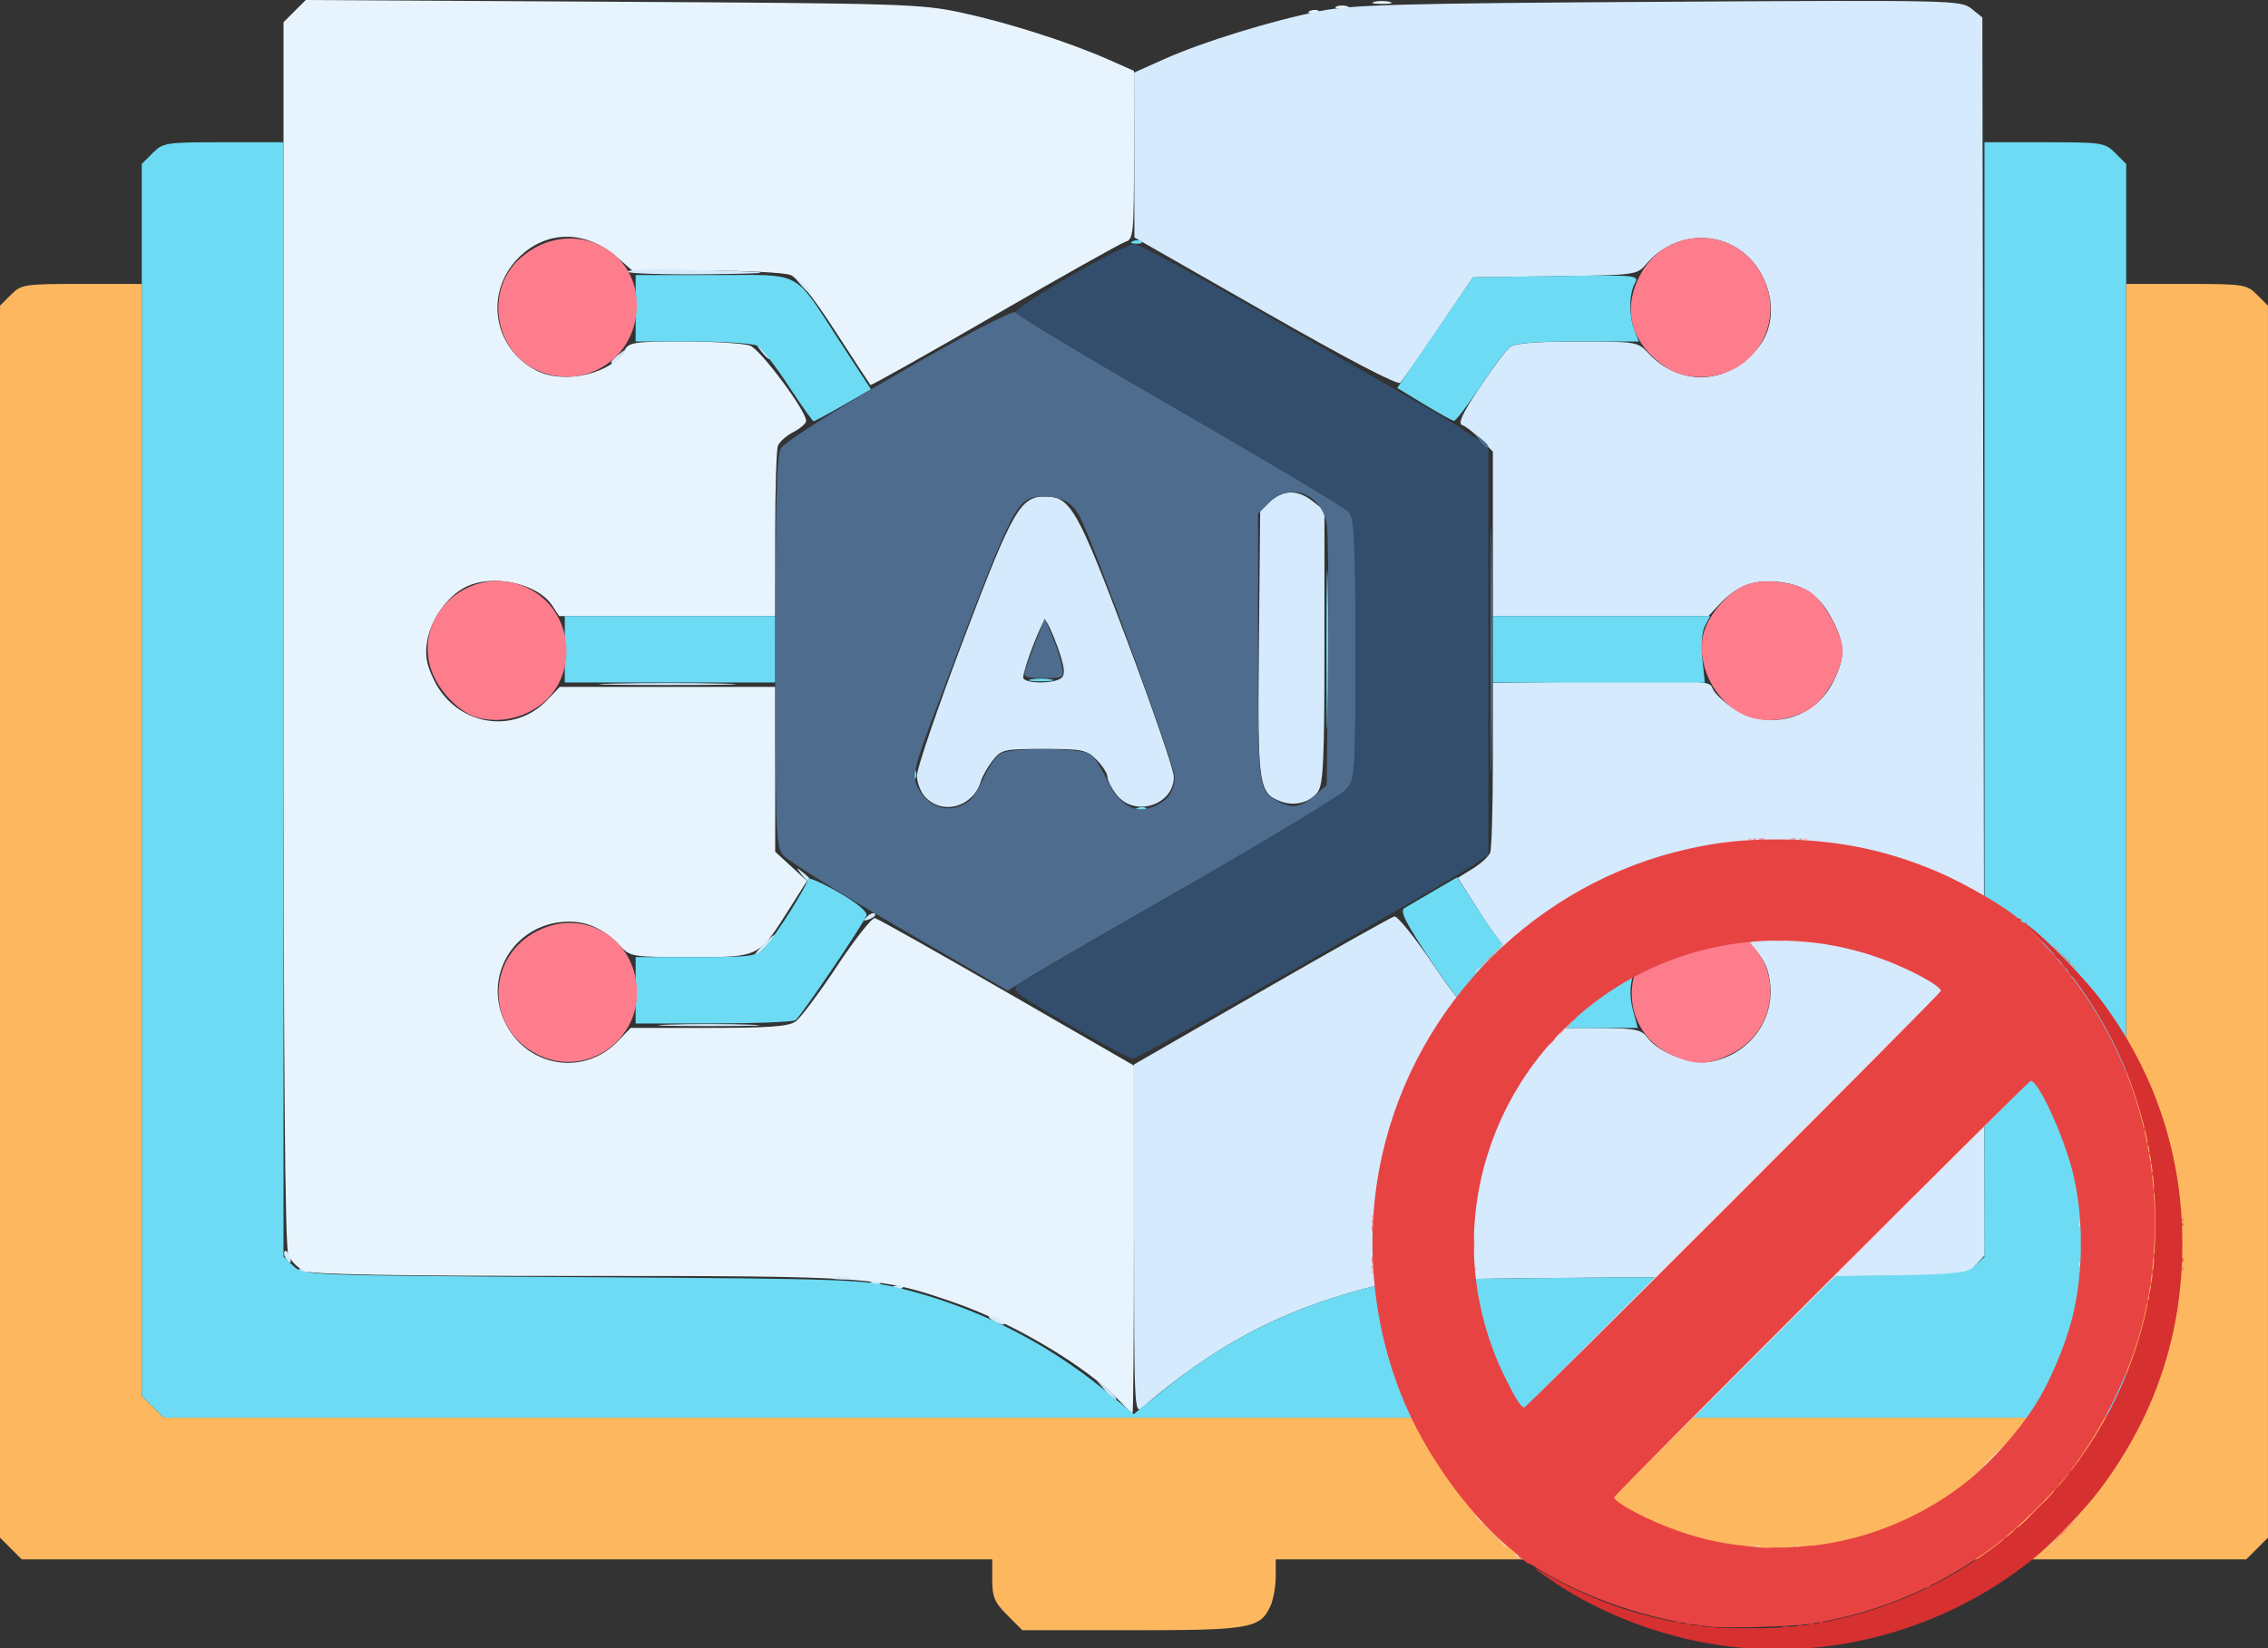
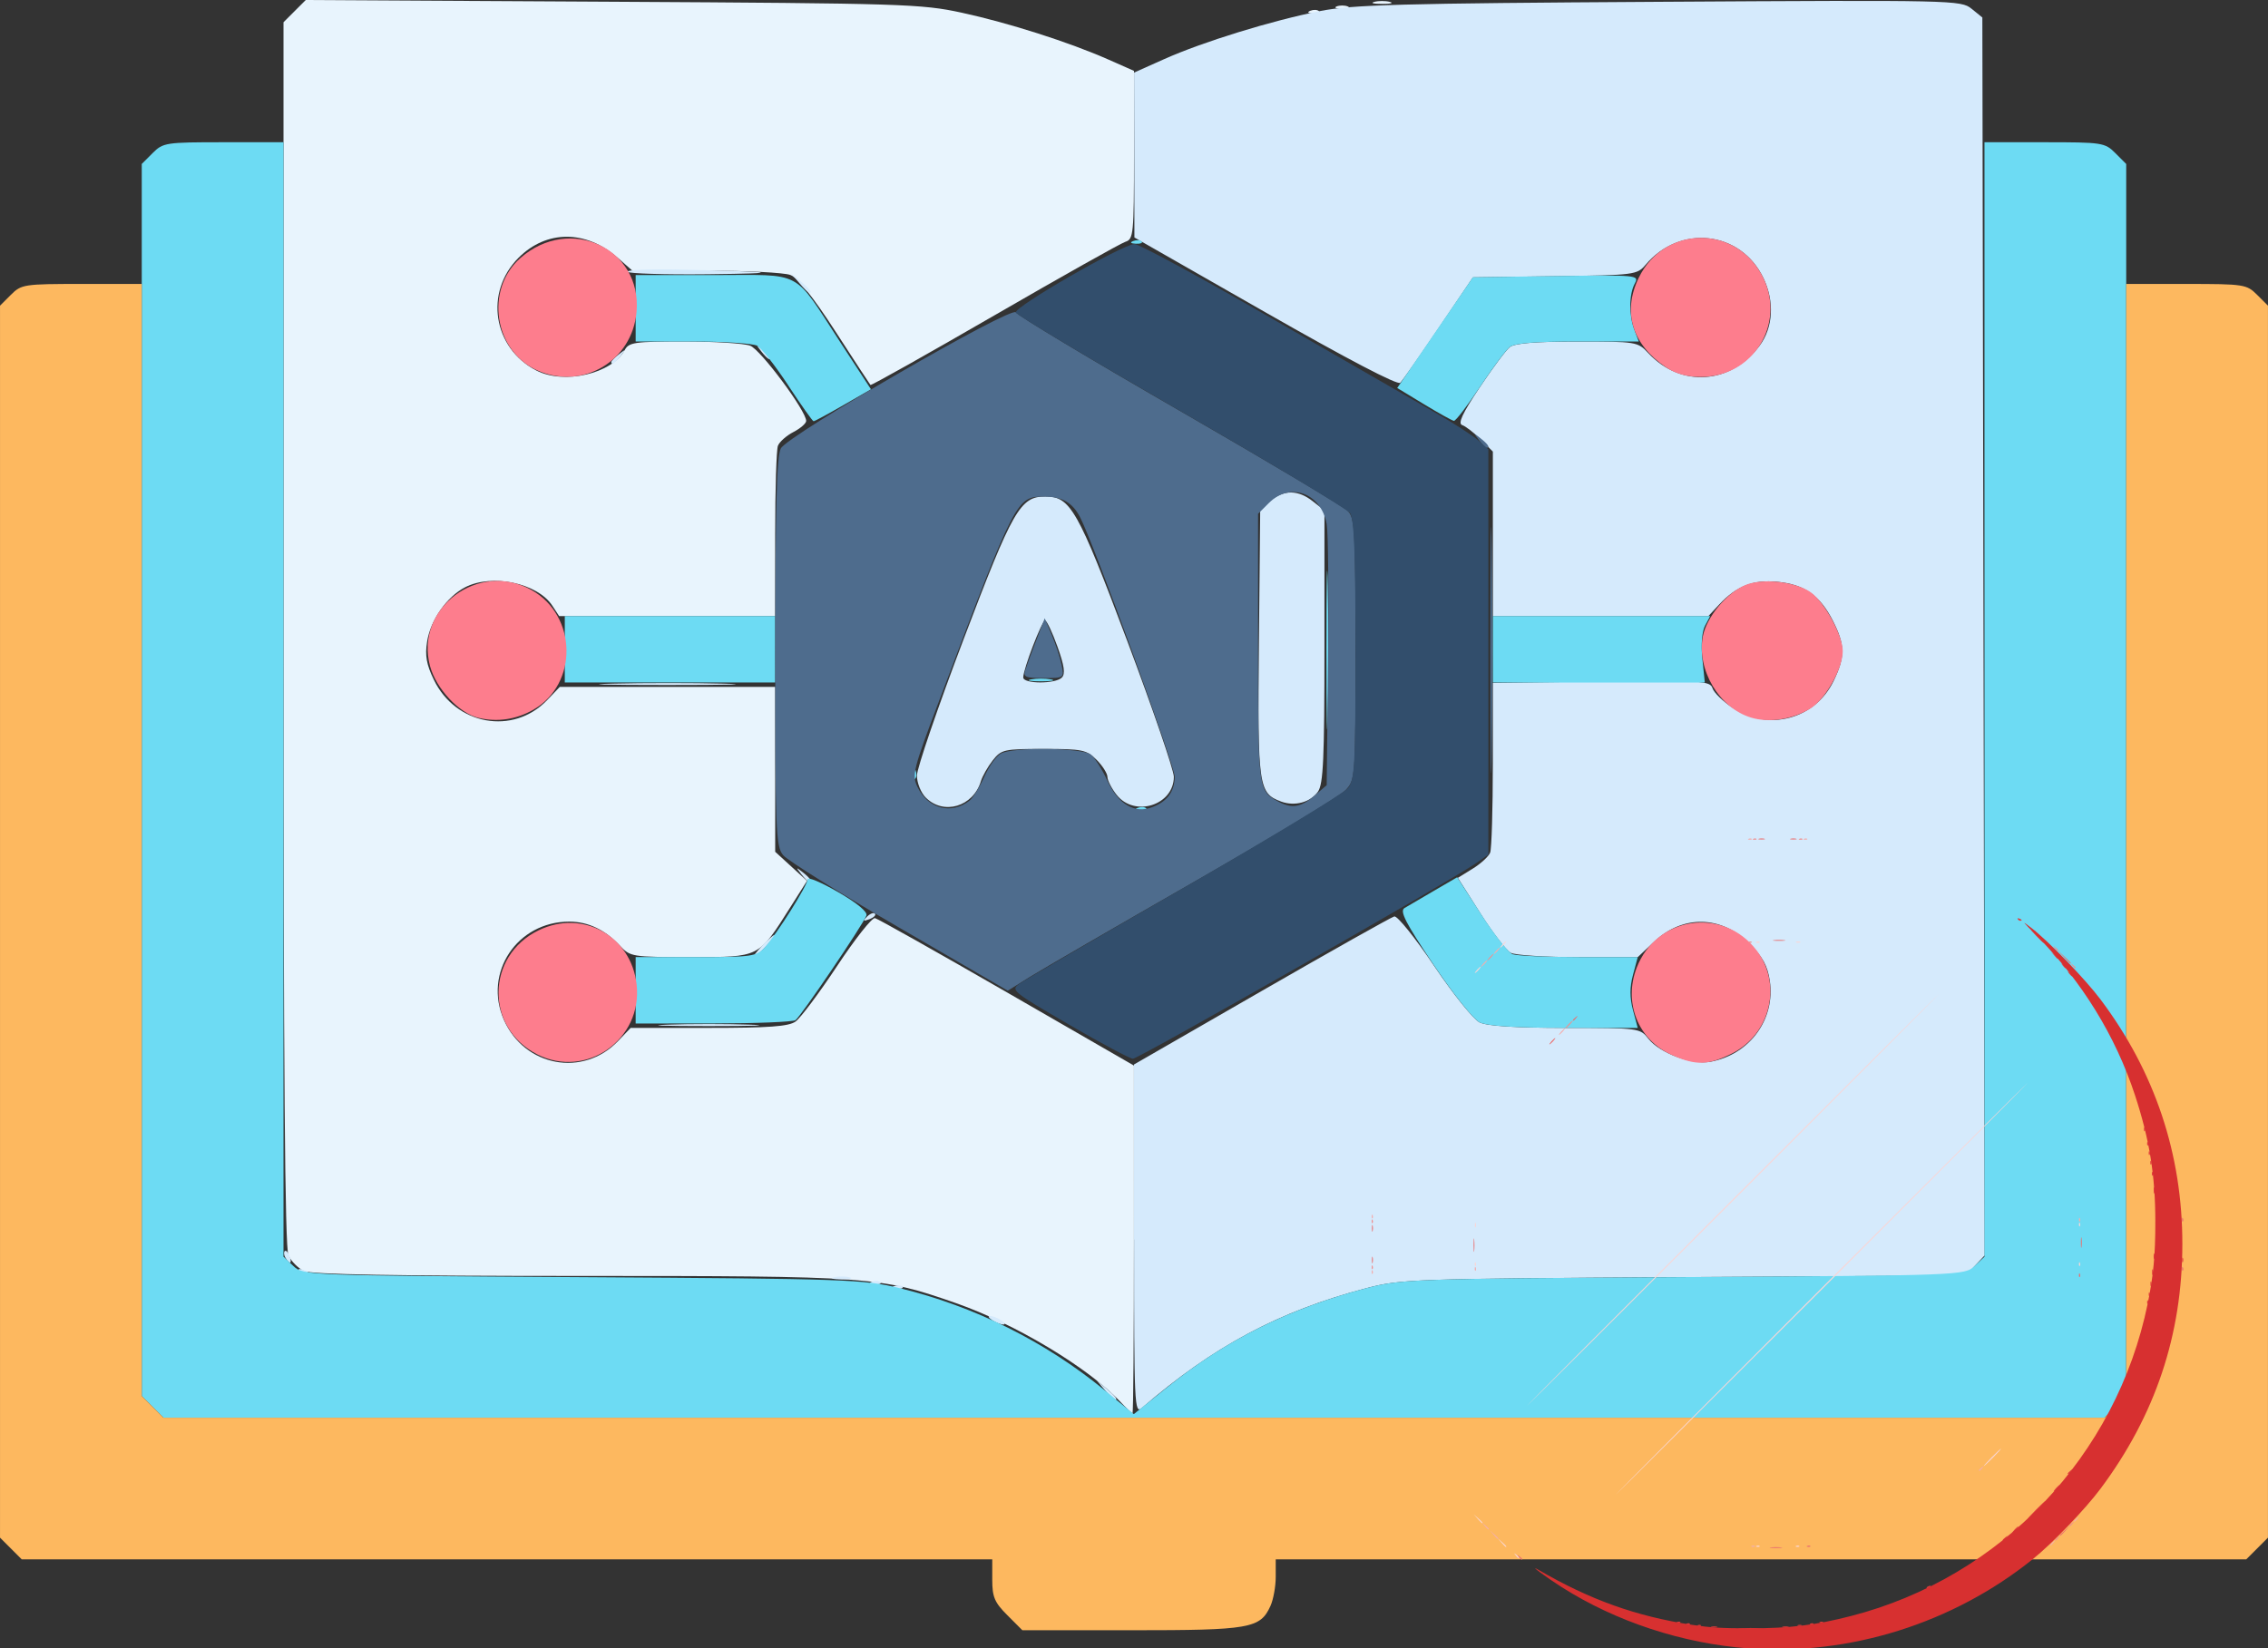
<svg xmlns="http://www.w3.org/2000/svg" xmlns:ns1="http://www.inkscape.org/namespaces/inkscape" xmlns:ns2="http://sodipodi.sourceforge.net/DTD/sodipodi-0.dtd" width="135.467mm" height="98.472mm" viewBox="0 0 135.467 98.472" version="1.1" id="svg1" xml:space="preserve" ns1:version="1.4.2 (f4327f4, 2025-05-13)" ns2:docname="why_us_5_no_ai.svg">
  <rect x="0" y="0" width="135.467" height="98.472" fill="#333333" stroke="none" />
  <ns2:namedview id="namedview1" pagecolor="#505050" bordercolor="#eeeeee" borderopacity="1" ns1:showpageshadow="0" ns1:pageopacity="0" ns1:pagecheckerboard="0" ns1:deskcolor="#505050" ns1:document-units="mm" ns1:zoom="0.26771947" ns1:cx="371.65769" ns1:cy="-268.93823" ns1:window-width="1920" ns1:window-height="1111" ns1:window-x="-9" ns1:window-y="-9" ns1:window-maximized="1" ns1:current-layer="layer1" />
  <defs id="defs1" />
  <g ns1:label="Ebene 1" ns1:groupmode="layer" id="layer1" transform="translate(-5.169,-306.6)">
    <g id="g21" transform="translate(68.485,122.993)">
      <path style="fill:#e8f4fd" d="m 3.604,267.355 c -1.903,-2.031 -6.275,-4.655 -9.819,-5.894 -4.533,-1.585 -5.077,-1.624 -22.457,-1.624 -11.04,0 -16.028,-0.089 -16.478,-0.294 -0.355,-0.162 -0.777,-0.584 -0.938,-0.938 -0.211,-0.463 -0.294,-10.961 -0.294,-37.157 v -36.512 l 0.664,-0.664 0.664,-0.664 18.32,0.103 c 17.357,0.098 18.453,0.132 20.86,0.654 2.805,0.608 6.429,1.767 8.77,2.803 l 1.521,0.673 v 5.024 c 0,4.72 -0.031,5.034 -0.508,5.185 -0.279,0.089 -3.804,2.069 -7.833,4.4 -4.029,2.331 -7.359,4.202 -7.4,4.156 -0.041,-0.045 -0.983,-1.485 -2.092,-3.199 -1.329,-2.053 -2.248,-3.204 -2.693,-3.373 -0.371,-0.141 -2.646,-0.257 -5.055,-0.257 h -4.38 l -0.89,-0.782 c -1.892,-1.661 -4.24,-1.658 -5.906,0.008 -2.056,2.056 -1.532,5.397 1.056,6.736 1.66,0.859 4.527,0.195 5.286,-1.224 0.244,-0.456 0.592,-0.506 3.551,-0.506 1.804,0 3.579,0.113 3.943,0.252 0.622,0.237 3.341,3.892 3.341,4.492 0,0.148 -0.343,0.447 -0.762,0.664 -0.419,0.217 -0.836,0.587 -0.926,0.822 -0.09,0.236 -0.164,2.621 -0.164,5.301 v 4.873 h -6.452 -6.452 l -0.407,-0.622 c -0.886,-1.352 -3.608,-1.926 -5.209,-1.098 -1.09,0.564 -2.063,1.952 -2.268,3.234 -0.136,0.848 -0.043,1.373 0.403,2.296 1.313,2.713 4.739,3.326 6.765,1.21 l 0.755,-0.788 h 6.433 6.433 v 4.925 4.925 l 0.95,0.87 0.95,0.87 -0.979,1.547 c -1.94,3.065 -1.813,3.002 -5.952,3.002 -3.543,0 -3.62,-0.012 -4.25,-0.687 -0.888,-0.95 -1.901,-1.43 -3.018,-1.43 -3.118,0 -5.149,3.058 -3.903,5.876 1.235,2.792 4.728,3.439 6.814,1.262 l 0.755,-0.788 h 4.654 c 3.604,0 4.776,-0.085 5.193,-0.378 0.297,-0.208 1.414,-1.701 2.484,-3.318 1.069,-1.617 2.088,-2.906 2.264,-2.863 0.176,0.042 3.728,2.042 7.893,4.443 l 7.573,4.366 6.411e-4,10.385 c 3.525e-4,5.712 -0.038,10.385 -0.086,10.385 -0.047,0 -0.375,-0.308 -0.728,-0.684 z M 14.951,184.25 c 0.191,-0.076 0.419,-0.067 0.507,0.021 0.088,0.088 -0.068,0.15 -0.347,0.139 -0.308,-0.013 -0.371,-0.075 -0.16,-0.16 z m 1.571,-0.259 c 0.182,-0.073 0.48,-0.073 0.661,0 0.182,0.073 0.033,0.133 -0.331,0.133 -0.364,0 -0.513,-0.06 -0.331,-0.133 z m 2.249,-0.272 c 0.255,-0.067 0.671,-0.067 0.926,0 0.255,0.067 0.046,0.121 -0.463,0.121 -0.509,0 -0.718,-0.054 -0.463,-0.121 z" id="path28" />
      <path style="fill:#d5eafc" d="m 4.418,257.662 v -10.459 l 7.607,-4.38 c 4.184,-2.409 7.757,-4.418 7.94,-4.465 0.183,-0.046 1.255,1.285 2.381,2.958 1.127,1.673 2.346,3.19 2.71,3.37 0.445,0.22 2.123,0.328 5.121,0.331 4.401,0.004 4.466,0.012 4.964,0.645 0.683,0.868 2.623,1.583 3.728,1.375 2.337,-0.442 3.868,-2.546 3.524,-4.842 -0.132,-0.883 -0.434,-1.437 -1.201,-2.204 -1.704,-1.704 -3.981,-1.751 -5.714,-0.117 l -0.971,0.915 h -3.552 c -1.954,0 -3.769,-0.116 -4.033,-0.257 -0.264,-0.141 -1.084,-1.207 -1.821,-2.368 l -1.34,-2.111 0.886,-0.548 c 0.487,-0.301 0.957,-0.733 1.044,-0.961 0.087,-0.227 0.159,-2.602 0.159,-5.277 v -4.864 l 6.486,-0.075 c 6.035,-0.07 6.496,-0.042 6.636,0.398 0.082,0.26 0.627,0.789 1.211,1.175 2.141,1.417 4.916,0.675 6.022,-1.61 0.699,-1.445 0.69,-2.162 -0.047,-3.605 -0.773,-1.513 -1.705,-2.167 -3.31,-2.321 -1.449,-0.139 -2.442,0.25 -3.483,1.364 l -0.641,0.687 h -6.436 -6.436 v -4.915 -4.915 l -0.73,-0.73 c -0.402,-0.402 -0.897,-0.786 -1.101,-0.854 -0.271,-0.09 0.005,-0.688 1.028,-2.226 0.77,-1.156 1.586,-2.251 1.813,-2.433 0.286,-0.228 1.533,-0.331 4.022,-0.331 3.542,0 3.619,0.013 4.249,0.687 1.947,2.085 4.93,1.885 6.656,-0.445 0.811,-1.095 0.894,-2.651 0.217,-4.05 -1.36,-2.809 -4.97,-3.213 -7.025,-0.786 -0.517,0.61 -0.644,0.626 -5.424,0.691 l -4.895,0.067 -2.046,3.025 c -1.125,1.664 -2.158,3.137 -2.295,3.274 -0.156,0.156 -3.172,-1.421 -8.064,-4.216 l -7.815,-4.465 -0.01,-4.926 -0.01,-4.926 1.803,-0.806 c 2.306,-1.031 6.431,-2.303 9.309,-2.87 1.932,-0.381 4.789,-0.459 20.257,-0.552 17.618,-0.106 18.022,-0.097 18.653,0.414 l 0.645,0.522 0.069,36.979 0.069,36.979 -0.563,0.599 -0.563,0.599 -16.836,0.099 c -16.163,0.095 -16.922,0.122 -18.976,0.663 -5.212,1.373 -9.113,3.455 -13.404,7.154 -0.44,0.379 -0.463,-0.123 -0.463,-10.06 z m -1.745,8.988 -0.504,-0.595 0.595,0.504 c 0.559,0.474 0.716,0.687 0.504,0.687 -0.05,0 -0.318,-0.268 -0.595,-0.595 z m -6.722,-4.167 c -0.218,-0.141 -0.278,-0.256 -0.132,-0.256 0.146,0 0.443,0.115 0.661,0.256 0.218,0.141 0.278,0.256 0.132,0.256 -0.146,0 -0.443,-0.115 -0.661,-0.256 z m -5.87,-2.033 c 0.191,-0.076 0.419,-0.067 0.507,0.021 0.088,0.088 -0.068,0.15 -0.347,0.139 -0.308,-0.013 -0.371,-0.075 -0.16,-0.16 z m -1.323,-0.265 c 0.191,-0.076 0.419,-0.067 0.507,0.021 0.088,0.088 -0.068,0.15 -0.347,0.139 -0.308,-0.013 -0.371,-0.075 -0.16,-0.16 z m -2.265,-0.266 c 0.255,-0.067 0.671,-0.067 0.926,0 0.255,0.067 0.046,0.121 -0.463,0.121 -0.509,0 -0.718,-0.054 -0.463,-0.121 z m -31.947,-0.344 c -0.093,-0.15 0.014,-0.194 0.249,-0.104 0.458,0.176 0.542,0.366 0.162,0.366 -0.137,0 -0.322,-0.118 -0.411,-0.262 z m -0.807,-0.814 c -0.096,-0.155 -0.118,-0.339 -0.048,-0.408 0.069,-0.069 0.197,0.058 0.283,0.282 0.179,0.466 0.026,0.548 -0.234,0.126 z M -23.43,244.823 c 1.346,-0.048 3.549,-0.048 4.895,0 1.346,0.048 0.245,0.087 -2.447,0.087 -2.692,0 -3.793,-0.039 -2.447,-0.087 z m 5.622,-4.698 c 0.342,-0.364 0.681,-0.661 0.754,-0.661 0.073,0 -0.147,0.298 -0.489,0.661 -0.342,0.364 -0.681,0.661 -0.754,0.661 -0.073,0 0.147,-0.298 0.489,-0.661 z m 6.279,-1.753 c 0.179,-0.181 0.393,-0.262 0.474,-0.181 0.081,0.082 -0.065,0.229 -0.326,0.329 -0.377,0.144 -0.407,0.113 -0.148,-0.148 z m -3.932,-2.547 c -0.329,-0.42 -0.32,-0.429 0.1,-0.1 0.441,0.346 0.581,0.563 0.363,0.563 -0.055,0 -0.263,-0.208 -0.463,-0.463 z m 7.442,-4.564 c -0.293,-0.293 -0.529,-0.882 -0.529,-1.32 0,-0.435 1.253,-4.096 2.784,-8.136 2.943,-7.763 3.385,-8.536 4.889,-8.536 1.494,0 1.933,0.774 4.881,8.608 1.535,4.08 2.792,7.741 2.792,8.136 0,1.701 -2.348,2.442 -3.42,1.079 -0.302,-0.383 -0.548,-0.865 -0.548,-1.07 0,-0.205 -0.292,-0.665 -0.649,-1.023 -0.598,-0.598 -0.847,-0.649 -3.156,-0.649 -2.38,0 -2.534,0.035 -3.044,0.683 -0.296,0.376 -0.616,0.941 -0.712,1.257 -0.46,1.512 -2.225,2.033 -3.287,0.97 z m 8.127,-7.175 c 0.218,-0.218 0.148,-0.706 -0.264,-1.852 -0.308,-0.856 -0.639,-1.556 -0.736,-1.556 -0.191,0 -1.306,2.903 -1.306,3.401 0,0.393 1.915,0.4 2.306,0.008 z m 13.097,7.409 c -1.356,-0.502 -1.409,-0.879 -1.326,-9.489 l 0.077,-7.99 0.625,-0.505 c 0.809,-0.655 1.646,-0.641 2.515,0.043 l 0.697,0.548 v 8.124 c 0,6.722 -0.067,8.22 -0.389,8.68 -0.446,0.637 -1.389,0.889 -2.199,0.59 z m -39.928,-7.046 c 1.864,-0.045 4.84,-0.045 6.615,2.9e-4 1.774,0.046 0.249,0.083 -3.389,0.083 -3.638,-1.6e-4 -5.09,-0.038 -3.226,-0.083 z m -0.082,-19.217 c 0,-0.055 0.208,-0.263 0.463,-0.463 0.42,-0.329 0.429,-0.32 0.1,0.1 -0.346,0.441 -0.563,0.581 -0.563,0.363 z m 8.962,-0.628 c -0.329,-0.42 -0.32,-0.429 0.1,-0.1 0.255,0.2 0.463,0.408 0.463,0.463 0,0.218 -0.217,0.078 -0.563,-0.363 z m 2.258,-4.101 -0.504,-0.595 0.595,0.504 c 0.559,0.474 0.716,0.687 0.504,0.687 -0.05,0 -0.318,-0.268 -0.595,-0.595 z m -10.253,-0.661 c -0.068,-0.109 1.324,-0.167 3.093,-0.129 5.84,0.125 6.458,0.225 1.711,0.277 -2.574,0.028 -4.736,-0.038 -4.804,-0.147 z" id="path27" />
      <path style="fill:#6ddbf3" d="m -54.2,267.654 -0.649,-0.649 v -36.801 -36.801 l 0.649,-0.649 c 0.626,-0.626 0.781,-0.649 4.233,-0.649 h 3.584 v 33.291 33.291 l 0.595,0.559 c 0.59,0.554 0.733,0.56 17.264,0.663 15.839,0.099 16.783,0.132 18.957,0.66 4.451,1.082 8.663,3.177 12.191,6.064 l 1.782,1.458 1.994,-1.604 c 3.54,-2.848 7.261,-4.701 11.884,-5.919 2.054,-0.541 2.816,-0.568 18.941,-0.663 16.669,-0.099 16.806,-0.104 17.396,-0.659 l 0.595,-0.559 v -33.291 -33.291 h 3.584 c 3.452,0 3.608,0.024 4.233,0.649 l 0.649,0.649 v 36.801 36.801 l -0.649,0.649 -0.649,0.649 H 4.418 -53.55 Z m 79.255,-22.969 c -0.364,-0.18 -1.606,-1.739 -2.76,-3.465 -1.667,-2.492 -2.02,-3.184 -1.72,-3.364 0.208,-0.125 1.002,-0.589 1.764,-1.033 l 1.385,-0.806 1.427,2.212 c 0.785,1.216 1.63,2.289 1.877,2.385 0.248,0.095 2.032,0.173 3.964,0.173 h 3.513 l -0.282,1.058 c -0.2,0.75 -0.2,1.366 0,2.117 l 0.282,1.058 -4.395,-0.004 c -2.947,-0.003 -4.613,-0.112 -5.056,-0.331 z m -50.403,-1.915 v -1.984 l 3.592,3e-5 c 3.389,2e-5 3.622,-0.034 4.131,-0.595 0.724,-0.799 2.547,-3.698 2.549,-4.055 0.001,-0.157 0.821,0.189 1.823,0.769 1.143,0.662 1.771,1.183 1.687,1.401 -0.22,0.572 -3.924,6.037 -4.234,6.247 -0.158,0.107 -2.371,0.196 -4.918,0.198 l -4.63,0.004 z m 29.981,-10.896 c 0.191,-0.076 0.419,-0.067 0.507,0.021 0.088,0.088 -0.068,0.15 -0.347,0.139 -0.308,-0.013 -0.371,-0.075 -0.16,-0.16 z m -13.423,-2.09 c 0.013,-0.308 0.075,-0.371 0.16,-0.16 0.076,0.191 0.067,0.419 -0.021,0.507 -0.088,0.088 -0.15,-0.068 -0.139,-0.347 z m 24.702,-7.386 c 1.26e-4,-4.22 0.037,-5.909 0.081,-3.754 0.045,2.155 0.044,5.608 -2.28e-4,7.673 -0.045,2.065 -0.081,0.301 -0.081,-3.919 z m -45.493,-3.7e-4 v -1.984 l 6.284,2e-5 6.284,3e-5 v 1.984 1.984 l -6.284,-3.5e-4 -6.284,-3.4e-4 z m 27.847,1.798 c 0.327,-0.063 0.863,-0.063 1.191,0 0.327,0.063 0.06,0.115 -0.595,0.115 -0.655,0 -0.923,-0.052 -0.595,-0.115 z m 27.583,-1.798 v -1.984 h 6.492 6.492 l -0.306,0.573 c -0.184,0.344 -0.248,1.137 -0.161,1.984 l 0.146,1.412 h -6.331 -6.331 z m -42.077,-15.756 c -0.769,-1.171 -1.61,-2.243 -1.868,-2.381 -0.258,-0.138 -1.996,-0.251 -3.861,-0.251 l -3.391,2e-5 v -1.984 -1.984 l 4.65,-3.4e-4 c 5.437,-4.1e-4 4.703,-0.389 7.569,4.007 l 1.836,2.817 -1.658,0.954 c -0.912,0.525 -1.708,0.954 -1.769,0.954 -0.061,0 -0.74,-0.958 -1.509,-2.13 z m 37.966,1.115 -1.598,-0.97 2.26,-3.307 2.26,-3.307 4.973,-0.072 c 4.865,-0.07 4.967,-0.061 4.696,0.446 -0.348,0.649 -0.356,1.898 -0.019,2.784 l 0.258,0.679 h -3.647 c -2.52,0 -3.775,0.102 -4.061,0.331 -0.228,0.182 -1.028,1.253 -1.778,2.381 -0.75,1.128 -1.45,2.041 -1.555,2.028 -0.105,-0.012 -0.909,-0.459 -1.788,-0.992 z M 4.368,198.008 c 0.191,-0.076 0.419,-0.067 0.507,0.021 0.088,0.088 -0.068,0.15 -0.347,0.139 -0.308,-0.013 -0.371,-0.075 -0.16,-0.16 z" id="path26" />
      <path style="fill:#fdb85f" d="m -3.149,280.104 c -0.762,-0.762 -0.9,-1.085 -0.9,-2.117 v -1.217 h -28.984 -28.984 l -0.649,-0.649 -0.649,-0.649 V 238.67 201.869 l 0.649,-0.649 c 0.626,-0.626 0.781,-0.649 4.233,-0.649 h 3.584 v 33.217 33.217 l 0.649,0.649 0.649,0.649 H 4.418 62.385 l 0.649,-0.649 0.649,-0.649 v -33.217 -33.217 h 3.584 c 3.452,0 3.608,0.024 4.233,0.649 l 0.649,0.649 v 36.801 36.801 l -0.649,0.649 -0.649,0.649 h -28.984 -28.984 v 1.046 c 0,0.575 -0.142,1.358 -0.316,1.74 -0.612,1.343 -1.211,1.448 -8.296,1.448 h -6.522 z" id="path25" />
      <path style="fill:#fd7d8d" d="m -31.229,246.598 c -3.12,-1.586 -3.069,-5.884 0.088,-7.412 2.625,-1.271 5.522,0.33 5.85,3.233 0.371,3.288 -3.009,5.668 -5.937,4.18 z m 67.732,0.019 c -1.977,-0.897 -2.857,-3.109 -2.064,-5.185 1.181,-3.092 5.162,-3.674 7.166,-1.047 1.543,2.022 0.837,4.998 -1.459,6.156 -1.434,0.723 -2.182,0.739 -3.643,0.076 z m -71.24,-20.122 c -1.156,-0.275 -2.53,-1.744 -2.893,-3.092 -0.93,-3.455 2.898,-6.325 6.063,-4.546 2.734,1.537 2.795,5.619 0.106,7.152 -1.024,0.584 -2.156,0.752 -3.275,0.485 z m 76.025,-0.012 c -1.913,-0.573 -3.27,-2.851 -2.893,-4.859 0.214,-1.14 1.426,-2.603 2.538,-3.064 1.038,-0.43 3.035,-0.201 3.93,0.451 0.825,0.601 1.888,2.566 1.888,3.492 0,1.054 -1.027,2.876 -1.937,3.435 -1.061,0.652 -2.451,0.867 -3.526,0.545 z m -72.48,-20.733 c -2.615,-1.139 -3.187,-4.843 -1.039,-6.729 2.948,-2.589 7.269,-0.582 6.936,3.222 -0.256,2.927 -3.203,4.68 -5.896,3.507 z m 67.356,-0.219 c -2.005,-1.365 -2.584,-3.294 -1.598,-5.33 1.539,-3.179 5.897,-3.179 7.436,0 1.349,2.786 -0.621,5.925 -3.718,5.925 -0.855,0 -1.518,-0.186 -2.119,-0.595 z" id="path24" />
      <path style="fill:#4e6c8d" d="m -9.6,239.031 c -3.562,-2.069 -6.688,-4.021 -6.945,-4.339 -0.432,-0.533 -0.468,-1.471 -0.464,-12.124 0.003,-8.644 0.086,-11.703 0.331,-12.17 0.415,-0.793 13.868,-8.579 14.041,-8.127 0.065,0.17 4.445,2.802 9.734,5.848 5.288,3.046 9.826,5.749 10.083,6.007 0.427,0.427 0.468,1.16 0.468,8.259 0,7.713 -0.006,7.797 -0.595,8.429 -0.327,0.351 -4.405,2.82 -9.062,5.486 -4.657,2.666 -9.062,5.217 -9.79,5.67 l -1.323,0.824 z m 4.205,-7.603 c 0.206,-0.164 0.597,-0.803 0.871,-1.419 0.273,-0.617 0.722,-1.242 0.998,-1.389 0.726,-0.388 4.839,-0.34 5.359,0.063 0.234,0.182 0.682,0.885 0.994,1.563 0.651,1.413 1.622,1.987 2.678,1.586 0.894,-0.34 1.326,-0.92 1.345,-1.807 0.014,-0.647 -4.873,-14.054 -5.667,-15.545 -0.451,-0.846 -1.046,-1.191 -2.073,-1.2 -1.723,-0.015 -1.703,-0.053 -6.33,12.188 -1.554,4.111 -1.636,4.44 -1.295,5.152 0.63,1.314 2.032,1.678 3.12,0.81 z m 3.311,-7.773 c 0.082,-0.255 0.378,-1.058 0.659,-1.786 l 0.51,-1.323 0.427,1.006 c 0.235,0.553 0.497,1.357 0.583,1.786 0.155,0.775 0.148,0.78 -1.086,0.78 -1.063,0 -1.22,-0.067 -1.093,-0.463 z m 17.269,7.498 0.742,-0.638 0.081,-7.365 c 0.044,-4.051 0.008,-7.759 -0.081,-8.24 -0.343,-1.855 -2.183,-2.523 -3.451,-1.254 l -0.649,0.649 v 8.031 c 0,8.41 0.012,8.505 1.191,9.15 0.816,0.446 1.359,0.363 2.168,-0.333 z m 10.521,-8.755 c 5.7e-5,-6.548 0.034,-9.189 0.076,-5.869 0.042,3.321 0.042,8.678 -1.05e-4,11.906 -0.042,3.228 -0.076,0.511 -0.076,-6.037 z m -0.685,-12.502 c -0.329,-0.42 -0.32,-0.429 0.1,-0.1 0.441,0.346 0.581,0.563 0.363,0.563 -0.055,0 -0.263,-0.208 -0.463,-0.463 z" id="path23" />
      <path style="fill:#324e6c" d="m 0.517,244.809 c -3.367,-1.958 -3.482,-2.053 -2.938,-2.434 0.312,-0.218 4.746,-2.808 9.854,-5.755 5.108,-2.947 9.496,-5.61 9.751,-5.916 0.418,-0.503 0.463,-1.314 0.463,-8.283 0,-5.77 -0.084,-7.837 -0.331,-8.165 -0.182,-0.242 -4.726,-2.974 -10.099,-6.072 -5.372,-3.098 -9.809,-5.755 -9.859,-5.904 -0.112,-0.335 6.398,-4.09 7.09,-4.09 0.276,0 3.923,1.976 8.106,4.391 4.183,2.415 8.558,4.935 9.722,5.6 1.164,0.665 2.385,1.448 2.712,1.741 l 0.595,0.531 v 12.107 12.107 l -0.728,0.507 c -1.516,1.057 -20.188,11.699 -20.504,11.687 -0.182,-0.007 -1.909,-0.93 -3.836,-2.051 z" id="path22" />
    </g>
    <g id="g15" transform="matrix(0.358,0,0,0.358,82.239,256.73)" style="stroke-width:2.795">
      <path style="fill:#f9d6d6;stroke-width:2.795" d="m 37.598,398.852 c -0.329,-0.42 -0.32,-0.429 0.1,-0.1 0.255,0.2 0.463,0.408 0.463,0.463 0,0.218 -0.217,0.078 -0.563,-0.363 z m -2.368,-2.117 -0.641,-0.728 0.728,0.641 c 0.68,0.6 0.849,0.814 0.641,0.814 -0.047,0 -0.375,-0.327 -0.728,-0.728 z m 42.568,0.547 c 0.191,-0.076 0.419,-0.067 0.507,0.021 0.088,0.088 -0.068,0.15 -0.347,0.139 -0.308,-0.013 -0.371,-0.075 -0.16,-0.16 z m 6.615,0 c 0.191,-0.076 0.419,-0.067 0.507,0.021 0.088,0.088 -0.068,0.15 -0.347,0.139 -0.308,-0.013 -0.371,-0.075 -0.16,-0.16 z m -53.152,-4.516 -0.641,-0.728 0.728,0.641 c 0.68,0.6 0.849,0.814 0.641,0.814 -0.047,0 -0.375,-0.327 -0.728,-0.728 z m 57.302,-38.431 c 18.917,-18.918 34.455,-34.396 34.527,-34.396 0.073,0 -15.345,15.478 -34.263,34.396 -18.917,18.918 -34.455,34.396 -34.527,34.396 -0.073,0 15.345,-15.478 34.263,-34.396 z m 28.443,28.178 c 0.79,-0.8 1.497,-1.455 1.569,-1.455 0.073,0 -0.514,0.655 -1.305,1.455 -0.79,0.8 -1.497,1.455 -1.569,1.455 -0.073,0 0.514,-0.655 1.305,-1.455 z M 73.748,339.519 c 18.917,-18.918 34.455,-34.396 34.527,-34.396 0.073,0 -15.345,15.478 -34.263,34.396 -18.917,18.918 -34.455,34.396 -34.527,34.396 -0.073,0 15.345,-15.478 34.263,-34.396 z m -42.974,10.694 c 0.013,-0.308 0.075,-0.371 0.16,-0.16 0.076,0.191 0.067,0.419 -0.021,0.507 -0.088,0.088 -0.15,-0.068 -0.139,-0.347 z m 100.806,0 c 0.013,-0.308 0.075,-0.371 0.16,-0.16 0.076,0.191 0.067,0.419 -0.021,0.507 -0.088,0.088 -0.15,-0.068 -0.139,-0.347 z M 30.795,343.752 c 0,-0.364 0.06,-0.513 0.133,-0.331 0.073,0.182 0.073,0.48 0,0.661 -0.073,0.182 -0.133,0.033 -0.133,-0.331 z M 131.58,343.598 c 0.013,-0.308 0.075,-0.371 0.16,-0.16 0.076,0.191 0.067,0.419 -0.021,0.507 -0.088,0.088 -0.15,-0.068 -0.139,-0.347 z M 31.15,301.154 c 0.263,-0.291 0.538,-0.529 0.611,-0.529 0.073,0 -0.083,0.238 -0.347,0.529 -0.263,0.291 -0.538,0.529 -0.611,0.529 -0.073,0 0.083,-0.238 0.347,-0.529 z m 4.233,-4.233 c 0.263,-0.291 0.538,-0.529 0.611,-0.529 0.073,0 -0.083,0.238 -0.347,0.529 -0.263,0.291 -0.538,0.529 -0.611,0.529 -0.073,0 0.083,-0.238 0.347,-0.529 z m 42.416,-0.445 c 0.191,-0.076 0.419,-0.067 0.507,0.021 0.088,0.088 -0.068,0.15 -0.347,0.139 -0.308,-0.013 -0.371,-0.075 -0.16,-0.16 z m 6.598,0.006 c 0.182,-0.073 0.48,-0.073 0.661,0 0.182,0.073 0.033,0.133 -0.331,0.133 -0.364,0 -0.513,-0.06 -0.331,-0.133 z" id="path21" />
      <path style="fill:#f3aeae;stroke-width:2.795" d="m 77.005,397.282 c 0.191,-0.076 0.419,-0.067 0.507,0.021 0.088,0.088 -0.068,0.15 -0.347,0.139 -0.308,-0.013 -0.371,-0.075 -0.16,-0.16 z m 49.791,-0.184 c 0,-0.055 0.208,-0.263 0.463,-0.463 0.42,-0.329 0.429,-0.32 0.1,0.1 -0.346,0.441 -0.563,0.581 -0.563,0.363 z m -92.889,-1.686 -0.641,-0.728 0.728,0.641 c 0.68,0.6 0.849,0.814 0.641,0.814 -0.047,0 -0.375,-0.327 -0.728,-0.728 z m -1.46,-1.455 -0.504,-0.595 0.595,0.504 c 0.327,0.277 0.595,0.545 0.595,0.595 0,0.212 -0.213,0.055 -0.687,-0.504 z m 98.318,-0.828 c 0,-0.055 0.208,-0.263 0.463,-0.463 0.42,-0.329 0.429,-0.32 0.1,0.1 -0.346,0.441 -0.563,0.581 -0.563,0.363 z m -15.875,-8.467 c 0,-0.055 0.208,-0.263 0.463,-0.463 0.42,-0.329 0.429,-0.32 0.1,0.1 -0.346,0.441 -0.563,0.581 -0.563,0.363 z M 13.576,351.535 c 0.013,-0.308 0.075,-0.371 0.16,-0.16 0.076,0.191 0.067,0.419 -0.021,0.507 -0.088,0.088 -0.15,-0.068 -0.139,-0.347 z m 17.198,-0.529 c 0.013,-0.308 0.075,-0.371 0.16,-0.16 0.076,0.191 0.067,0.419 -0.021,0.507 -0.088,0.088 -0.15,-0.068 -0.139,-0.347 z M 131.58,342.804 c 0.013,-0.308 0.075,-0.371 0.16,-0.16 0.076,0.191 0.067,0.419 -0.021,0.507 -0.088,0.088 -0.15,-0.068 -0.139,-0.347 z M 13.576,342.275 c 0.013,-0.308 0.075,-0.371 0.16,-0.16 0.076,0.191 0.067,0.419 -0.021,0.507 -0.088,0.088 -0.15,-0.068 -0.139,-0.347 z M 45.173,311.473 c 0.263,-0.291 0.538,-0.529 0.611,-0.529 0.073,0 -0.083,0.238 -0.347,0.529 -0.263,0.291 -0.538,0.529 -0.611,0.529 -0.073,0 0.083,-0.238 0.347,-0.529 z M 32.208,300.096 c 0.263,-0.291 0.538,-0.529 0.611,-0.529 0.073,0 -0.083,0.238 -0.347,0.529 -0.263,0.291 -0.538,0.529 -0.611,0.529 -0.073,0 0.083,-0.238 0.347,-0.529 z m 2.117,-2.117 c 0.263,-0.291 0.538,-0.529 0.611,-0.529 0.073,0 -0.083,0.238 -0.347,0.529 -0.263,0.291 -0.538,0.529 -0.611,0.529 -0.073,0 0.083,-0.238 0.347,-0.529 z m 42.151,-18.702 c 0.191,-0.076 0.419,-0.067 0.507,0.021 0.088,0.088 -0.068,0.15 -0.347,0.139 -0.308,-0.013 -0.371,-0.075 -0.16,-0.16 z m 9.26,0 c 0.191,-0.076 0.419,-0.067 0.507,0.021 0.088,0.088 -0.068,0.15 -0.347,0.139 -0.308,-0.013 -0.371,-0.075 -0.16,-0.16 z" id="path20" />
      <path style="fill:#ef8f8f;stroke-width:2.795" d="m 127.59,396.304 c 0,-0.055 0.208,-0.263 0.463,-0.463 0.42,-0.329 0.429,-0.32 0.1,0.1 -0.346,0.441 -0.563,0.581 -0.563,0.363 z m 2.381,-2.381 c 0,-0.055 0.208,-0.263 0.463,-0.463 0.42,-0.329 0.429,-0.32 0.1,0.1 -0.346,0.441 -0.563,0.581 -0.563,0.363 z M 13.576,350.742 c 0.013,-0.308 0.075,-0.371 0.16,-0.16 0.076,0.191 0.067,0.419 -0.021,0.507 -0.088,0.088 -0.15,-0.068 -0.139,-0.347 z m 0,-7.673 c 0.013,-0.308 0.075,-0.371 0.16,-0.16 0.076,0.191 0.067,0.419 -0.021,0.507 -0.088,0.088 -0.15,-0.068 -0.139,-0.347 z m 32.787,-32.786 c 0.342,-0.364 0.681,-0.661 0.754,-0.661 0.073,0 -0.147,0.298 -0.489,0.661 -0.342,0.364 -0.681,0.661 -0.754,0.661 -0.073,0 0.147,-0.298 0.489,-0.661 z m 84.104,-9.856 c -0.329,-0.42 -0.32,-0.429 0.1,-0.1 0.255,0.2 0.463,0.408 0.463,0.463 0,0.218 -0.217,0.078 -0.563,-0.363 z m -97.201,-1.389 c 0.263,-0.291 0.538,-0.529 0.611,-0.529 0.073,0 -0.083,0.238 -0.347,0.529 -0.263,0.291 -0.538,0.529 -0.611,0.529 -0.073,0 0.083,-0.238 0.347,-0.529 z m 94.29,-1.521 c -0.329,-0.42 -0.32,-0.429 0.1,-0.1 0.441,0.346 0.581,0.563 0.363,0.563 -0.055,0 -0.263,-0.208 -0.463,-0.463 z m -51.08,-1.041 c 0.191,-0.076 0.419,-0.067 0.507,0.021 0.088,0.088 -0.068,0.15 -0.347,0.139 -0.308,-0.013 -0.371,-0.075 -0.16,-0.16 z m 0.794,-17.198 c 0.191,-0.076 0.419,-0.067 0.507,0.021 0.088,0.088 -0.068,0.15 -0.347,0.139 -0.308,-0.013 -0.371,-0.075 -0.16,-0.16 z m 7.673,0 c 0.191,-0.076 0.419,-0.067 0.507,0.021 0.088,0.088 -0.068,0.15 -0.347,0.139 -0.308,-0.013 -0.371,-0.075 -0.16,-0.16 z" id="path19" />
      <path style="fill:#ea6e6e;stroke-width:2.795" d="m 77.005,414.48 c 0.191,-0.076 0.419,-0.067 0.507,0.021 0.088,0.088 -0.068,0.15 -0.347,0.139 -0.308,-0.013 -0.371,-0.075 -0.16,-0.16 z M 38.127,399.116 c -0.329,-0.42 -0.32,-0.429 0.1,-0.1 0.255,0.2 0.463,0.408 0.463,0.463 0,0.218 -0.217,0.078 -0.563,-0.363 z m 42.036,-1.58 c 0.473,-0.059 1.247,-0.059 1.72,0 0.473,0.059 0.086,0.107 -0.86,0.107 -0.946,0 -1.333,-0.048 -0.86,-0.107 z m 6.102,-0.254 c 0.191,-0.076 0.419,-0.067 0.507,0.021 0.088,0.088 -0.068,0.15 -0.347,0.139 -0.308,-0.013 -0.371,-0.075 -0.16,-0.16 z m 42.118,-1.754 c 0,-0.045 0.387,-0.432 0.86,-0.86 l 0.86,-0.777 -0.777,0.86 c -0.724,0.802 -0.943,0.982 -0.943,0.777 z m 3.196,-43.463 c 0.013,-0.308 0.075,-0.371 0.16,-0.16 0.076,0.191 0.067,0.419 -0.021,0.507 -0.088,0.088 -0.15,-0.068 -0.139,-0.347 z m 17.198,-1.058 c 0.013,-0.308 0.075,-0.371 0.16,-0.16 0.076,0.191 0.067,0.419 -0.021,0.507 -0.088,0.088 -0.15,-0.068 -0.139,-0.347 z M 13.616,349.573 c 0,-0.509 0.054,-0.718 0.121,-0.463 0.067,0.255 0.067,0.671 0,0.926 -0.067,0.255 -0.121,0.046 -0.121,-0.463 z m 16.959,-2.514 c 0.001,-1.019 0.049,-1.403 0.106,-0.854 0.057,0.549 0.056,1.382 -0.002,1.852 -0.058,0.47 -0.105,0.021 -0.104,-0.998 z m 101.328,-0.397 c 0,-0.8 0.05,-1.128 0.11,-0.728 0.061,0.4 0.061,1.055 0,1.455 -0.061,0.4 -0.11,0.073 -0.11,-0.728 z M 13.616,344.281 c 0,-0.509 0.054,-0.718 0.121,-0.463 0.067,0.255 0.067,0.671 0,0.926 -0.067,0.255 -0.121,0.046 -0.121,-0.463 z m 135.162,-1.477 c 0.013,-0.308 0.075,-0.371 0.16,-0.16 0.076,0.191 0.067,0.419 -0.021,0.507 -0.088,0.088 -0.15,-0.068 -0.139,-0.347 z M 43.585,313.061 c 0.263,-0.291 0.538,-0.529 0.611,-0.529 0.073,0 -0.083,0.238 -0.347,0.529 -0.263,0.291 -0.538,0.529 -0.611,0.529 -0.073,0 0.083,-0.238 0.347,-0.529 z m 3.572,-3.539 c 0,-0.055 0.208,-0.263 0.463,-0.463 0.42,-0.329 0.429,-0.32 0.1,0.1 -0.346,0.441 -0.563,0.581 -0.563,0.363 z m 81.876,-10.55 -1.046,-1.124 1.124,1.046 c 0.618,0.575 1.124,1.081 1.124,1.124 0,0.2 -0.23,-1.3e-4 -1.203,-1.046 z M 80.693,296.2 c 0.473,-0.059 1.247,-0.059 1.72,0 0.473,0.059 0.086,0.107 -0.86,0.107 -0.946,0 -1.333,-0.048 -0.86,-0.107 z m -2.514,-16.924 c 0.255,-0.067 0.671,-0.067 0.926,0 0.255,0.067 0.046,0.121 -0.463,0.121 -0.509,0 -0.718,-0.054 -0.463,-0.121 z m 5.292,0 c 0.255,-0.067 0.671,-0.067 0.926,0 0.255,0.067 0.046,0.121 -0.463,0.121 -0.509,0 -0.718,-0.054 -0.463,-0.121 z" id="path18" />
-       <path style="fill:#e84343;stroke-width:2.795" d="m 84.678,414.48 c 0.191,-0.076 0.419,-0.067 0.507,0.021 0.088,0.088 -0.068,0.15 -0.347,0.139 -0.308,-0.013 -0.371,-0.075 -0.16,-0.16 z m -14.238,-3.696 C 60.372,409.835 49.166,406.047 40.79,400.759 c -0.573,-0.362 -1.042,-0.596 -1.042,-0.522 0,0.075 -0.219,-0.073 -0.486,-0.327 -0.267,-0.255 -1.328,-1.155 -2.358,-2 -6.577,-5.397 -13.351,-14.502 -17.298,-23.25 -5.894,-13.064 -7.453,-28.424 -4.311,-42.478 5.693,-25.465 25.809,-45.605 51.176,-51.236 5.063,-1.124 9.177,-1.556 14.817,-1.556 9.608,0 18.144,1.726 26.713,5.401 4.78,2.05 11.742,6.124 13.592,7.953 0.412,0.408 0.889,0.662 1.058,0.565 0.17,-0.097 0.22,-0.079 0.111,0.041 -0.108,0.12 0.906,1.359 2.254,2.754 8.441,8.739 14.219,19.01 17.129,30.451 2.563,10.076 2.778,20.805 0.622,31.089 -1.983,9.458 -6.666,19.404 -13.018,27.649 -2.534,3.289 -8.716,9.34 -12.214,11.954 -9.365,6.999 -19.491,11.272 -30.956,13.062 -2.697,0.421 -13.379,0.736 -16.14,0.476 z m 18.389,-13.759 c 8.793,-1.318 17.352,-5.079 24.303,-10.681 3.888,-3.133 8.324,-8.126 11.108,-12.503 2.499,-3.929 5.042,-9.922 6.244,-14.712 1.895,-7.551 1.899,-17 0.011,-24.393 -1.558,-6.103 -5.694,-15.061 -6.953,-15.061 -0.415,0 -69.506,69.091 -69.506,69.505 0,0.866 5.874,3.957 10.629,5.593 4.615,1.587 7.858,2.241 13.845,2.79 1.856,0.17 7.583,-0.129 10.319,-0.539 z M 73.946,339.585 c 19.027,-19.027 34.595,-34.737 34.595,-34.912 0,-0.786 -4.561,-3.323 -9.126,-5.076 -17.064,-6.552 -36.476,-3.294 -50.537,8.482 -7.375,6.177 -12.759,14.118 -15.753,23.235 -4.114,12.529 -3.132,26.064 2.755,37.969 1.757,3.552 2.624,4.895 3.162,4.895 0.171,0 15.879,-15.567 34.906,-34.594 z m 74.832,4.012 c 0.013,-0.308 0.075,-0.371 0.16,-0.16 0.076,0.191 0.067,0.419 -0.021,0.507 -0.088,0.088 -0.15,-0.068 -0.139,-0.347 z" id="path17" />
      <path style="fill:#e23c3c;stroke-width:2.795" d="m 78.449,414.477 c 0.257,-0.067 0.615,-0.063 0.794,0.01 0.179,0.072 -0.031,0.127 -0.468,0.122 -0.437,-0.005 -0.583,-0.065 -0.326,-0.132 z m 5.435,0.003 c 0.191,-0.076 0.419,-0.067 0.507,0.021 0.088,0.088 -0.068,0.15 -0.347,0.139 -0.308,-0.013 -0.371,-0.075 -0.16,-0.16 z m -8.737,-3.455 c 0.915,-0.052 2.344,-0.051 3.175,9.5e-4 0.831,0.052 0.082,0.095 -1.664,0.094 -1.746,-5.3e-4 -2.426,-0.043 -1.511,-0.095 z m -4.905,-0.251 c 0.255,-0.067 0.671,-0.067 0.926,0 0.255,0.067 0.046,0.121 -0.463,0.121 -0.509,0 -0.718,-0.054 -0.463,-0.121 z m 11.906,0 c 0.255,-0.067 0.671,-0.067 0.926,0 0.255,0.067 0.046,0.121 -0.463,0.121 -0.509,0 -0.718,-0.054 -0.463,-0.121 z m -14.139,-0.263 c 0.191,-0.076 0.419,-0.067 0.507,0.021 0.088,0.088 -0.068,0.15 -0.347,0.139 -0.308,-0.013 -0.371,-0.075 -0.16,-0.16 z m 16.652,0.006 c 0.182,-0.073 0.48,-0.073 0.661,0 0.182,0.073 0.033,0.133 -0.331,0.133 -0.364,0 -0.513,-0.06 -0.331,-0.133 z m -18.504,-0.27 c 0.191,-0.076 0.419,-0.067 0.507,0.021 0.088,0.088 -0.068,0.15 -0.347,0.139 -0.308,-0.013 -0.371,-0.075 -0.16,-0.16 z m 20.637,0 c 0.191,-0.076 0.419,-0.067 0.507,0.021 0.088,0.088 -0.068,0.15 -0.347,0.139 -0.308,-0.013 -0.371,-0.075 -0.16,-0.16 z m -22.225,-0.265 c 0.191,-0.076 0.419,-0.067 0.507,0.021 0.088,0.088 -0.068,0.15 -0.347,0.139 -0.308,-0.013 -0.371,-0.075 -0.16,-0.16 z m 23.812,0 c 0.191,-0.076 0.419,-0.067 0.507,0.021 0.088,0.088 -0.068,0.15 -0.347,0.139 -0.308,-0.013 -0.371,-0.075 -0.16,-0.16 z m 17.777,-5.744 c 0,-0.057 0.185,-0.175 0.411,-0.262 0.235,-0.09 0.342,-0.046 0.249,0.104 -0.155,0.251 -0.66,0.372 -0.66,0.158 z m 12.7,-7.933 c 0,-0.055 0.208,-0.263 0.463,-0.463 0.42,-0.329 0.429,-0.32 0.1,0.1 -0.346,0.441 -0.563,0.581 -0.563,0.363 z m 1.984,-1.752 c 0.263,-0.291 0.538,-0.529 0.611,-0.529 0.073,0 -0.083,0.238 -0.347,0.529 -0.263,0.291 -0.538,0.529 -0.611,0.529 -0.073,0 0.083,-0.238 0.347,-0.529 z m 3.572,-3.307 c 0.79,-0.8 1.497,-1.455 1.569,-1.455 0.073,0 -0.514,0.655 -1.305,1.455 -0.79,0.8 -1.497,1.455 -1.569,1.455 -0.073,0 0.514,-0.655 1.305,-1.455 z m 3.307,-3.572 c 0.263,-0.291 0.538,-0.529 0.611,-0.529 0.073,0 -0.083,0.238 -0.347,0.529 -0.263,0.291 -0.538,0.529 -0.611,0.529 -0.073,0 0.083,-0.238 0.347,-0.529 z m 1.984,-2.481 c 0,-0.055 0.208,-0.263 0.463,-0.463 0.42,-0.329 0.429,-0.32 0.1,0.1 -0.346,0.441 -0.563,0.581 -0.563,0.363 z m 13.25,-28.629 c 0.013,-0.308 0.075,-0.371 0.16,-0.16 0.076,0.191 0.067,0.419 -0.021,0.507 -0.088,0.088 -0.15,-0.068 -0.139,-0.347 z m 0.265,-1.323 c 0.013,-0.308 0.075,-0.371 0.16,-0.16 0.076,0.191 0.067,0.419 -0.021,0.507 -0.088,0.088 -0.15,-0.068 -0.139,-0.347 z m 0.285,-1.698 c 0,-0.364 0.06,-0.513 0.133,-0.331 0.073,0.182 0.073,0.48 0,0.661 -0.073,0.182 -0.133,0.033 -0.133,-0.331 z m 0.274,-1.984 c 0.005,-0.437 0.065,-0.583 0.132,-0.326 0.067,0.257 0.063,0.615 -0.01,0.794 -0.072,0.179 -0.127,-0.032 -0.122,-0.468 z m 5.017,-1.984 c 0,-0.364 0.06,-0.513 0.133,-0.331 0.073,0.182 0.073,0.48 0,0.661 -0.073,0.182 -0.133,0.033 -0.133,-0.331 z m -4.753,-0.661 c 0.005,-0.437 0.065,-0.583 0.132,-0.326 0.067,0.257 0.063,0.615 -0.01,0.794 -0.072,0.179 -0.127,-0.032 -0.122,-0.468 z m 0.3,-5.556 c 0.001,-1.019 0.049,-1.403 0.106,-0.854 0.057,0.549 0.056,1.382 -0.002,1.852 -0.058,0.47 -0.105,0.021 -0.104,-0.998 z m -0.29,-5.424 c 0,-0.509 0.054,-0.718 0.121,-0.463 0.067,0.255 0.067,0.671 0,0.926 -0.067,0.255 -0.121,0.046 -0.121,-0.463 z m -0.305,-2.8 c 0.013,-0.308 0.075,-0.371 0.16,-0.16 0.076,0.191 0.067,0.419 -0.021,0.507 -0.088,0.088 -0.15,-0.068 -0.139,-0.347 z m -0.265,-1.852 c 0.013,-0.308 0.075,-0.371 0.16,-0.16 0.076,0.191 0.067,0.419 -0.021,0.507 -0.088,0.088 -0.15,-0.068 -0.139,-0.347 z m -0.265,-1.587 c 0.013,-0.308 0.075,-0.371 0.16,-0.16 0.076,0.191 0.067,0.419 -0.021,0.507 -0.088,0.088 -0.15,-0.068 -0.139,-0.347 z m -0.265,-1.587 c 0.013,-0.308 0.075,-0.371 0.16,-0.16 0.076,0.191 0.067,0.419 -0.021,0.507 -0.088,0.088 -0.15,-0.068 -0.139,-0.347 z m -0.529,-2.381 c 0.013,-0.308 0.075,-0.371 0.16,-0.16 0.076,0.191 0.067,0.419 -0.021,0.507 -0.088,0.088 -0.15,-0.068 -0.139,-0.347 z m -12.49,-25.973 c -0.329,-0.42 -0.32,-0.429 0.1,-0.1 0.255,0.2 0.463,0.408 0.463,0.463 0,0.218 -0.217,0.078 -0.563,-0.363 z m -1.058,-1.323 c -0.329,-0.42 -0.32,-0.429 0.1,-0.1 0.255,0.2 0.463,0.408 0.463,0.463 0,0.218 -0.217,0.078 -0.563,-0.363 z m -1.447,-1.72 -0.504,-0.595 0.595,0.504 c 0.559,0.474 0.716,0.687 0.504,0.687 -0.05,0 -0.318,-0.268 -0.595,-0.595 z m -3.029,-3.294 c -0.649,-0.684 -0.99,-1.102 -0.758,-0.928 0.232,0.173 0.5,0.257 0.595,0.185 0.096,-0.071 0.112,-0.049 0.037,0.051 -0.075,0.1 0.246,0.576 0.713,1.058 0.468,0.483 0.792,0.877 0.721,0.877 -0.071,0 -0.66,-0.56 -1.309,-1.243 z m -3.03,-2.722 c -0.093,-0.15 0.013,-0.194 0.249,-0.104 0.458,0.176 0.542,0.366 0.162,0.366 -0.137,0 -0.322,-0.118 -0.411,-0.262 z" id="path16" />
      <path style="fill:#d73030;stroke-width:2.795" d="m 76.47,414.391 c -11,-0.805 -22.104,-4.448 -31.21,-10.239 -2.598,-1.652 -5.629,-3.905 -3.899,-2.897 8.609,5.013 16.301,7.77 25.677,9.203 3.042,0.465 4.958,0.58 9.619,0.58 6.653,0 10.92,-0.519 16.895,-2.055 25.031,-6.434 44.293,-26.721 49.499,-52.135 0.951,-4.641 1.276,-8.122 1.273,-13.626 -0.004,-7.764 -0.965,-13.744 -3.4,-21.167 -3.244,-9.885 -8.874,-19.023 -16.375,-26.575 -2.541,-2.559 -2.577,-2.61 -0.926,-1.339 2.899,2.233 8.991,8.533 11.566,11.964 9.068,12.078 13.655,25.802 13.644,40.822 -0.011,15.121 -4.51,28.566 -13.662,40.825 -2.57,3.442 -8.021,9.112 -11.287,11.74 -13.32,10.717 -30.555,16.132 -47.416,14.899 z" id="path15" />
    </g>
  </g>
</svg>